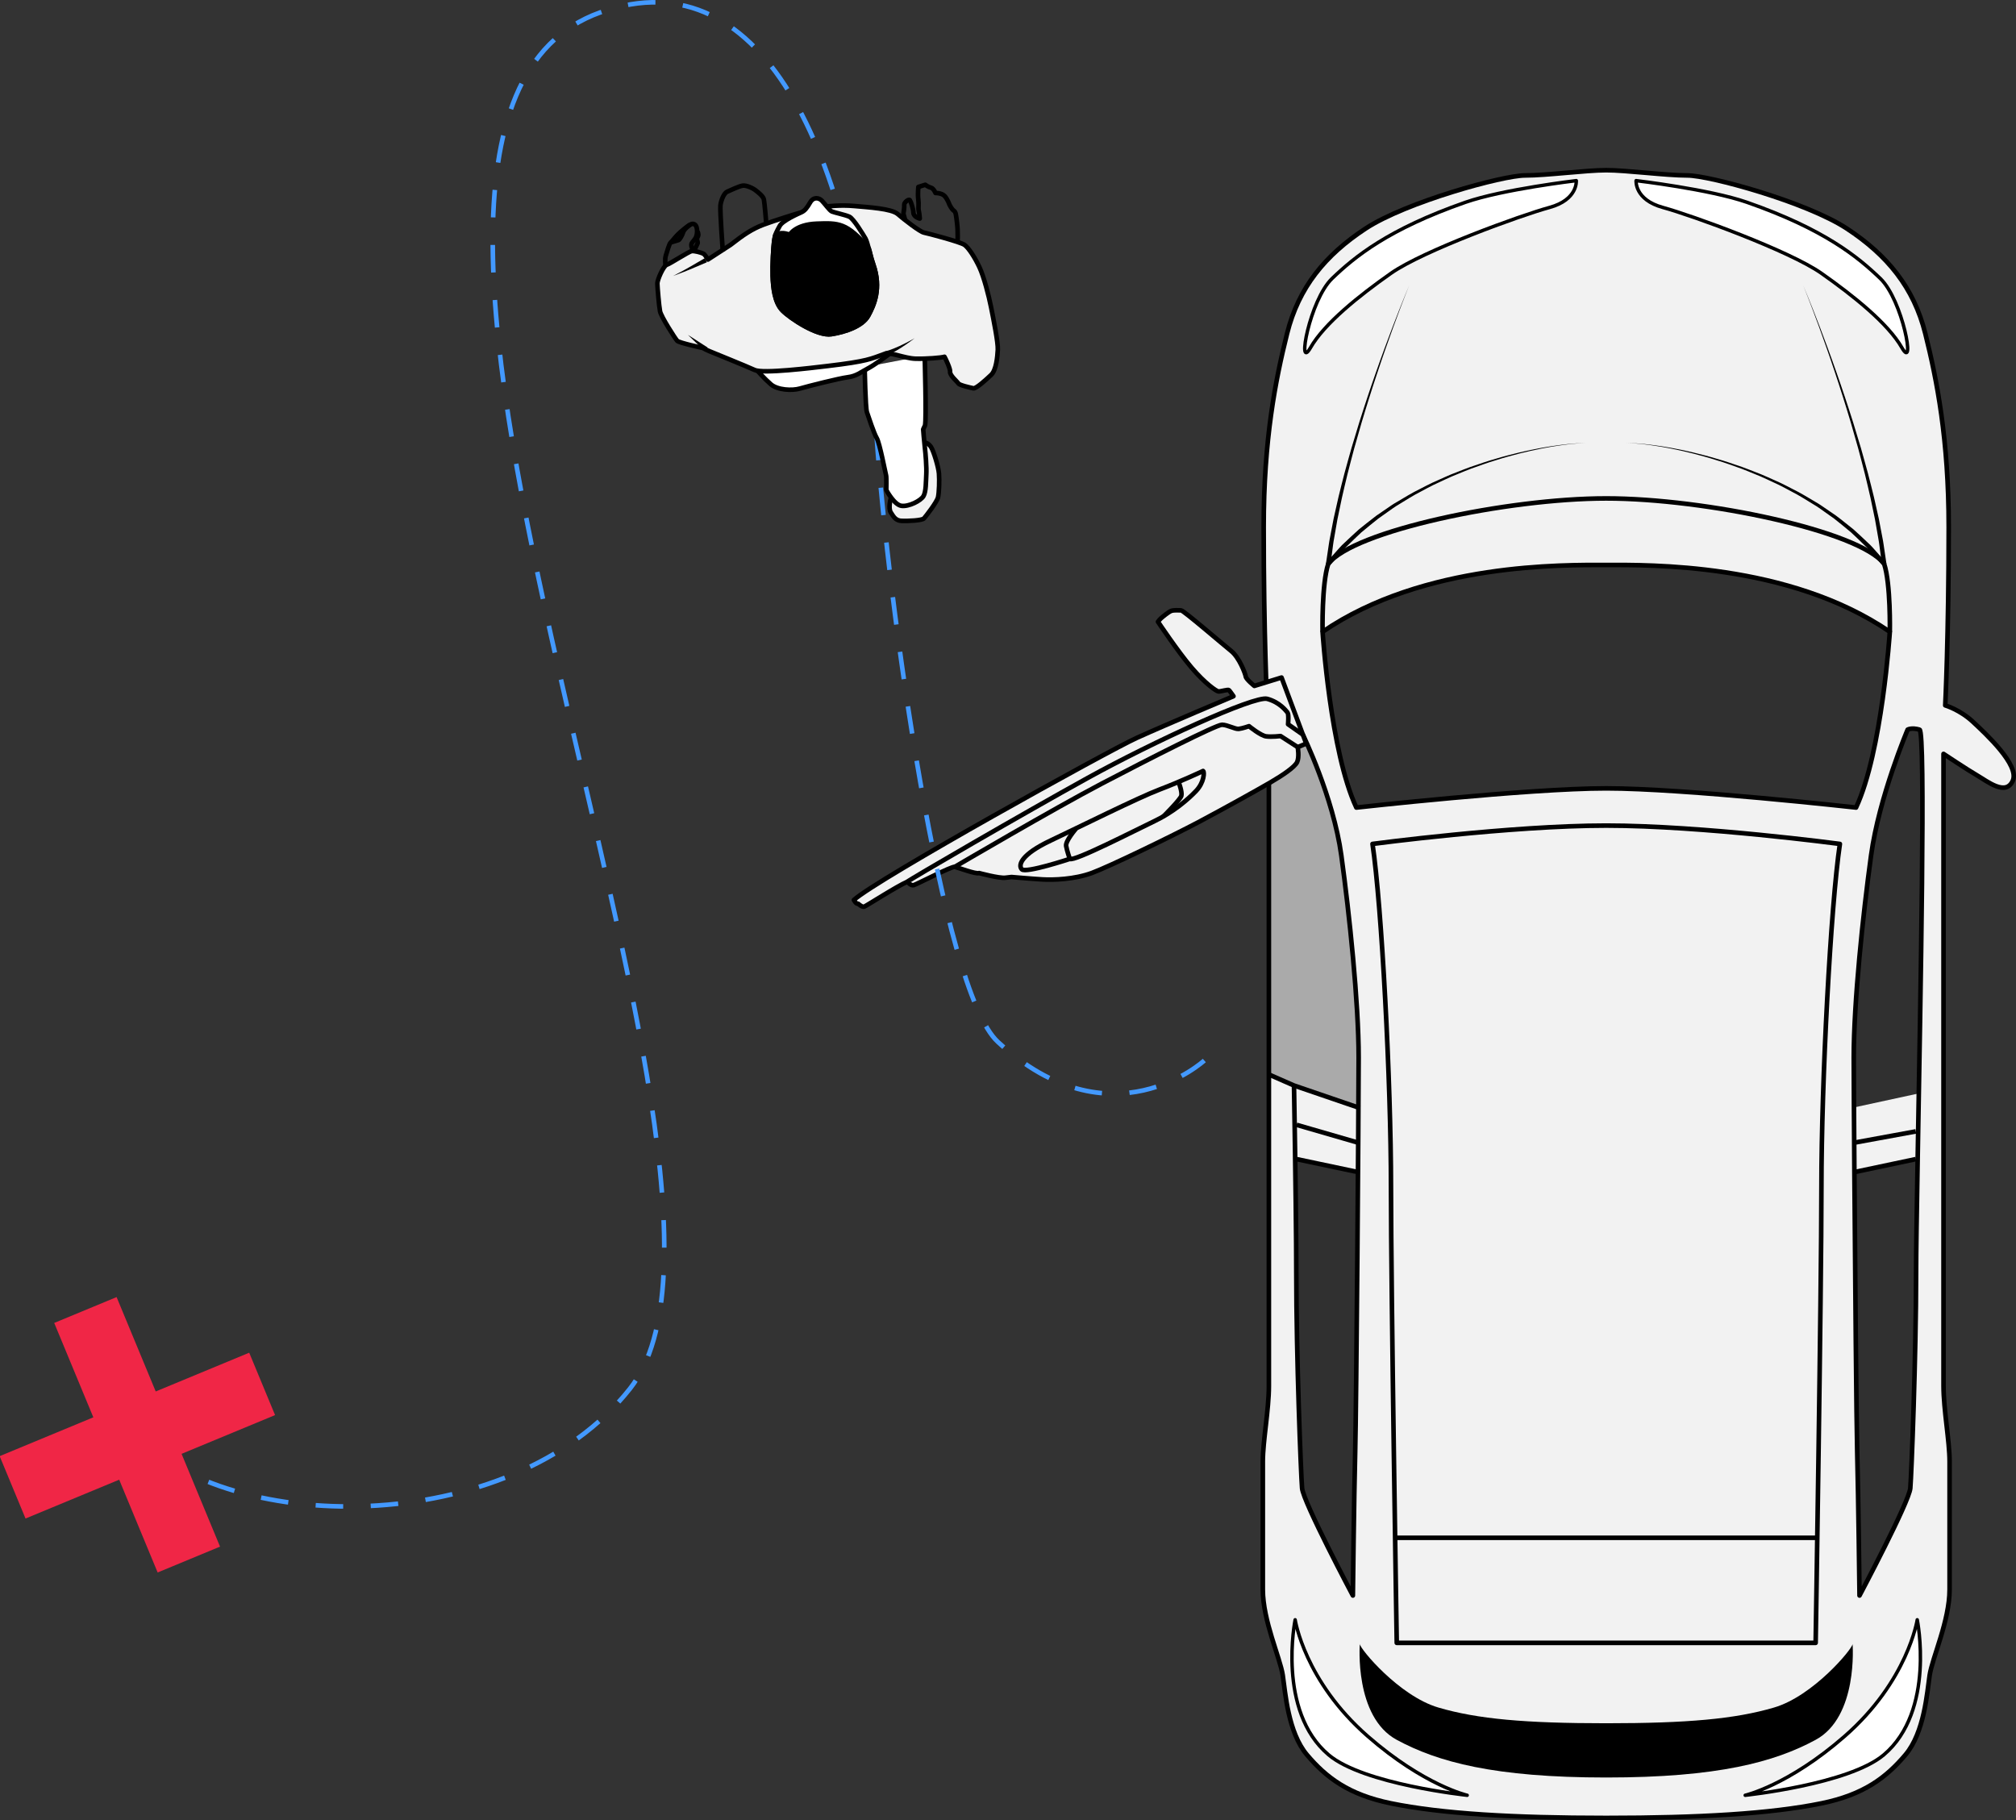
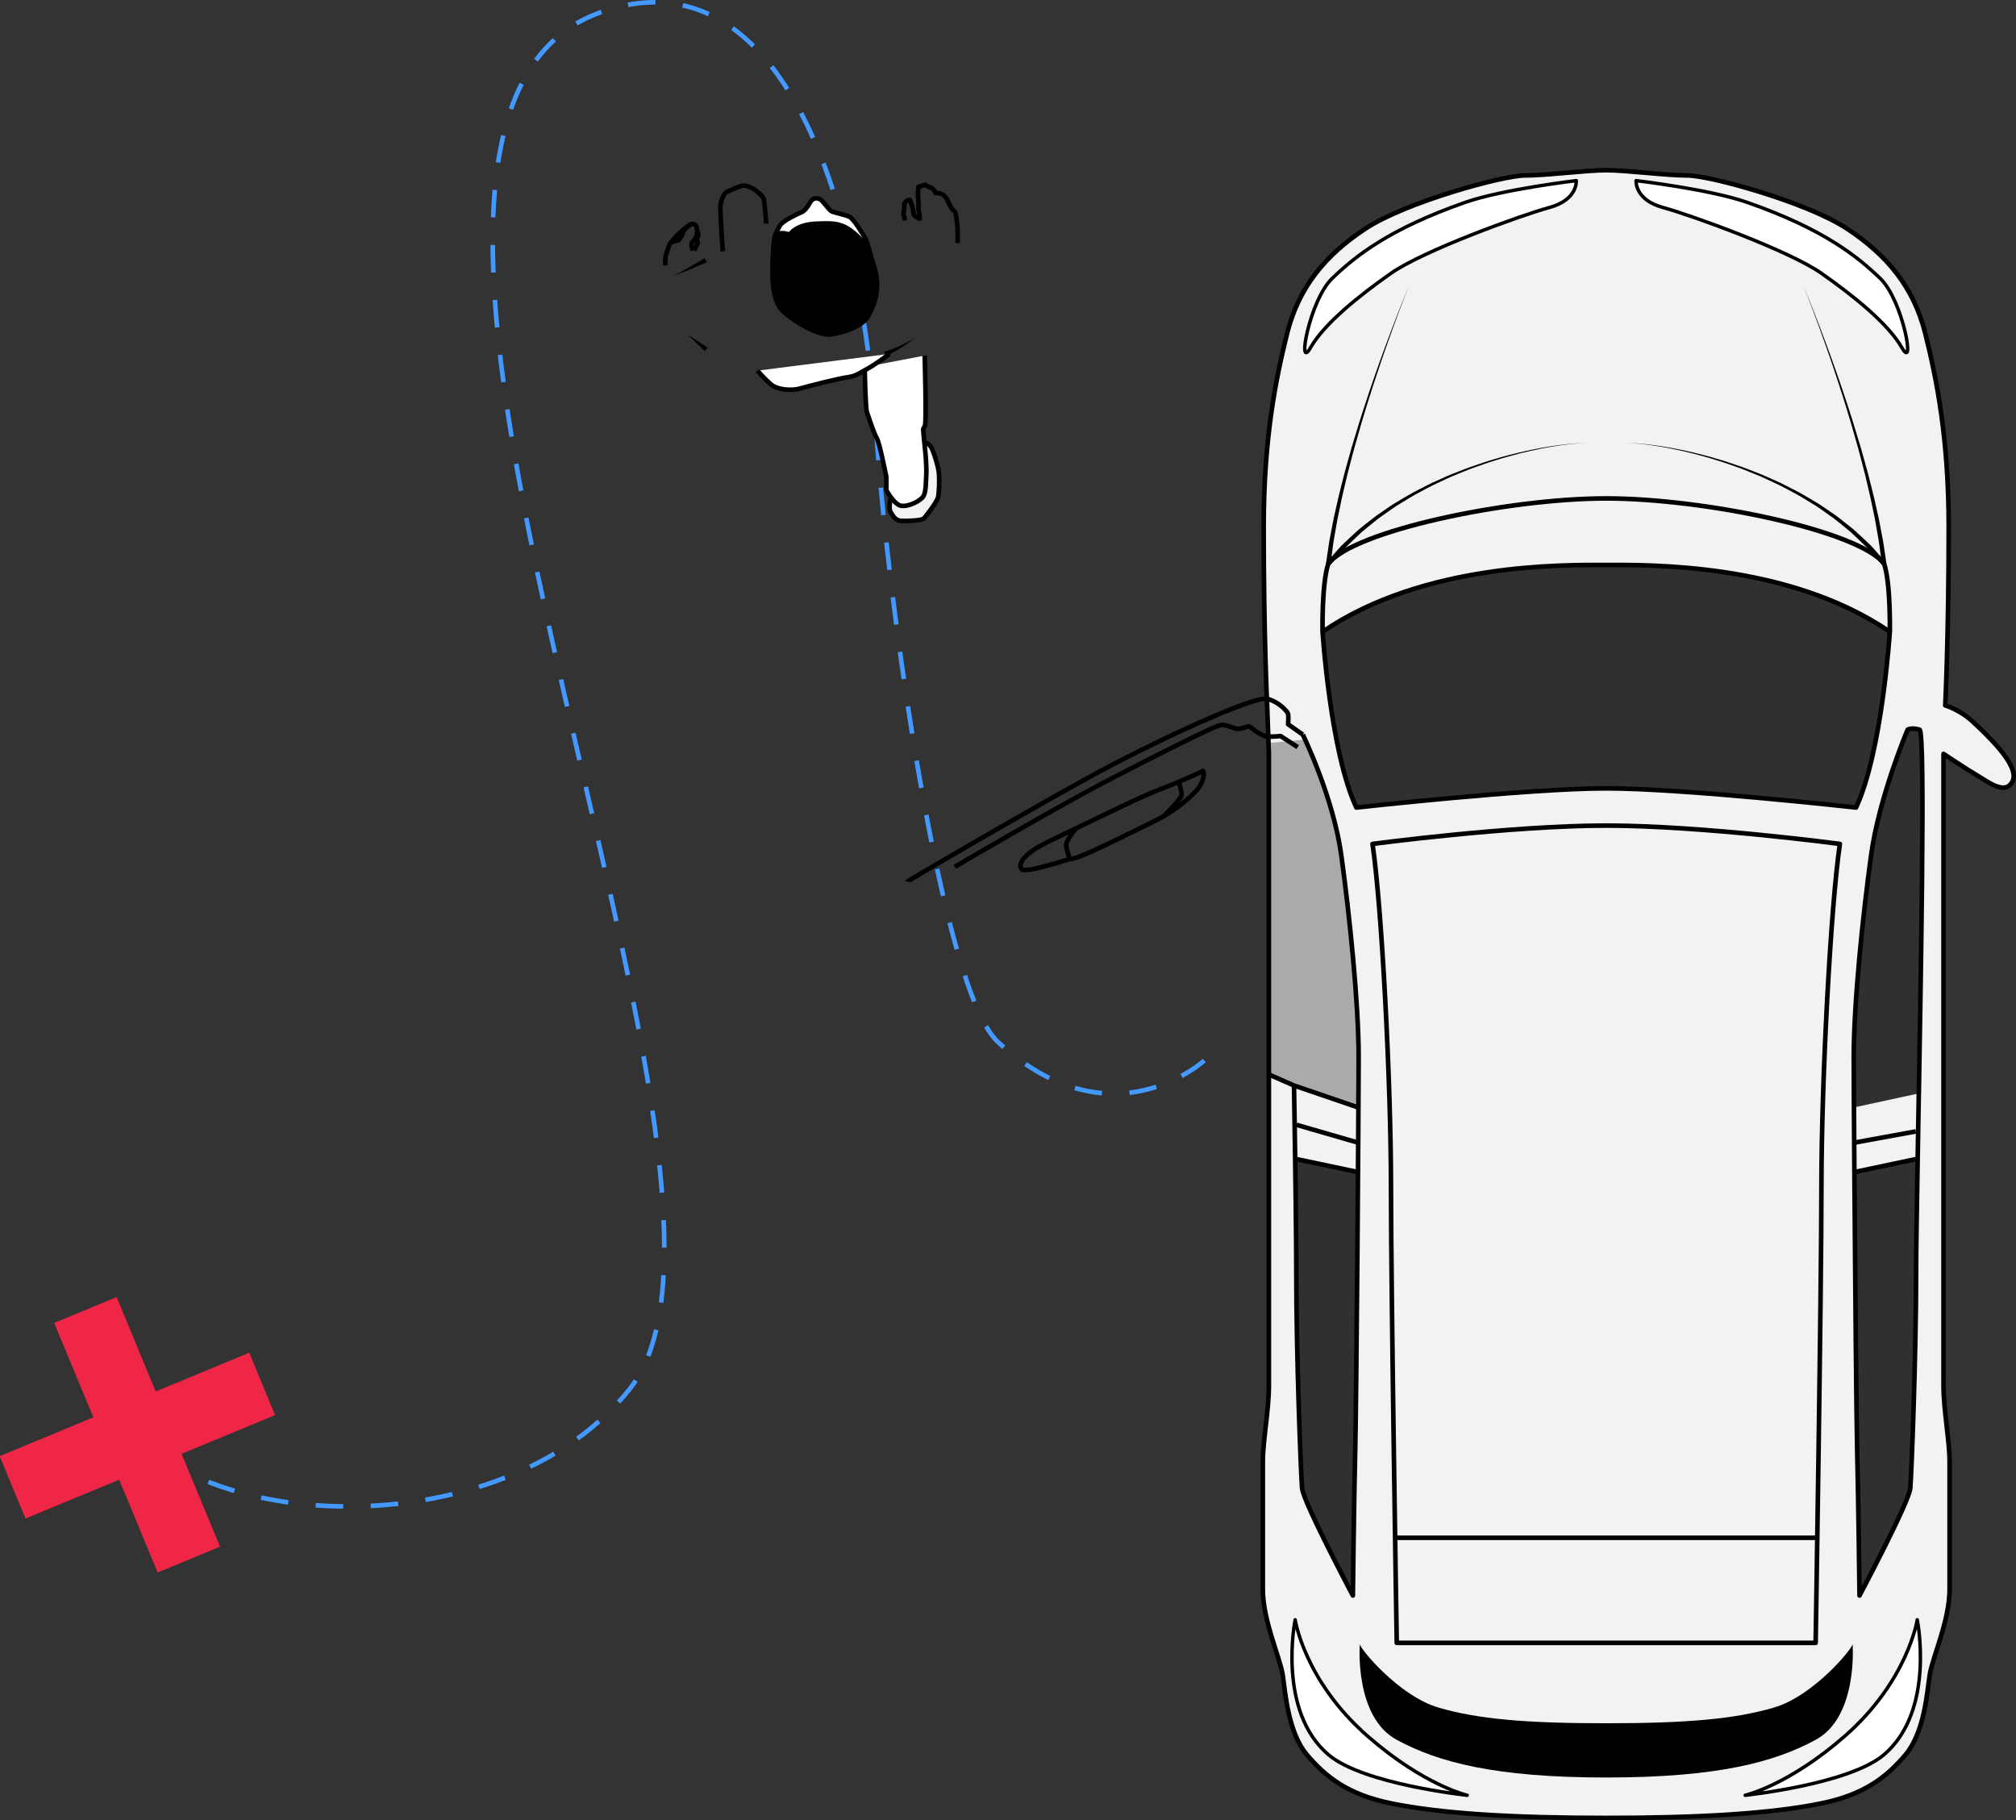
<svg xmlns="http://www.w3.org/2000/svg" version="1.1" id="Layer_4" x="0px" y="0px" width="439.126px" height="396.493px" viewBox="0 0 439.126 396.493" enable-background="new 0 0 439.126 396.493" xml:space="preserve">
  <rect x="0" y="0" width="439.126" height="396.493" fill="#333333" stroke="none" />
  <g>
    <path fill="#F2F2F2" stroke="#000000" stroke-linejoin="round" stroke-miterlimit="10" d="M349.862,395.993   c-20.183,0-35.758-0.907-46.878-3.176c-9.242-1.887-14.146-5.659-18.295-10.563s-4.716-13.58-5.281-17.353   c-0.564-3.772-4.338-11.883-4.338-18.673c0-1.58,0-12.312,0-27.852c0-4.495,1.32-11.279,1.32-16.473c0-54.065,0-137.69,0-137.69   l-0.378-10.563c0,0-0.754-15.089-0.754-38.855c0-19.113,2.577-32.065,5.091-42.124c2.513-10.059,8.299-17.102,17.103-22.886   c8.803-5.784,29.926-11.568,34.705-11.568c4.78,0,13.282-1.144,17.705-1.144c4.424,0,12.926,1.144,17.705,1.144   c4.777,0,25.901,5.784,34.706,11.568c8.804,5.785,14.587,12.827,17.101,22.886c2.516,10.059,5.093,23.011,5.093,42.124   c0,23.766-0.755,38.855-0.755,38.855s3.206,0.943,6.035,3.584c2.829,2.641,10.186,9.431,8.678,12.826   c-1.509,3.396-5.471,0.188-7.733-1.132c-2.265-1.32-7.355-4.714-7.355-4.714s0,83.625,0,137.69c0,5.194,1.319,11.978,1.319,16.473   c0,15.54,0,26.272,0,27.852c0,6.791-3.771,14.901-4.338,18.673c-0.567,3.772-1.132,12.449-5.282,17.353   c-4.149,4.904-9.054,8.676-18.295,10.563C385.619,395.086,370.044,395.993,349.862,395.993z" />
    <path fill="#FFFFFF" stroke="#000000" stroke-width="0.75" stroke-linejoin="round" stroke-miterlimit="10" d="M356.375,39.348   c0,0-0.376,4.149,5.848,5.847c6.225,1.698,27.538,9.431,34.518,14.335c6.978,4.904,14.523,10.94,17.541,16.221   c3.019,5.281,0.188-10.374-4.715-15.089c-4.905-4.715-12.208-10.724-29.047-16.598C372.408,41.234,356.375,39.348,356.375,39.348z" />
    <g>
      <path d="M392.779,62.171c0,0,1.547,3.644,3.668,9.191c1.051,2.777,2.271,6.02,3.493,9.525c0.627,1.747,1.234,3.566,1.858,5.413    c0.633,1.844,1.213,3.738,1.826,5.621c0.575,1.896,1.149,3.792,1.715,5.657c0.521,1.879,1.061,3.723,1.535,5.519    c0.452,1.802,0.922,3.537,1.31,5.196c0.374,1.663,0.729,3.235,1.055,4.687c0.28,1.462,0.536,2.803,0.764,3.991    c0.249,1.185,0.356,2.237,0.499,3.095c0.256,1.72,0.402,2.704,0.402,2.704l-0.992,0.116c0,0-0.131-0.977-0.357-2.685    c-0.129-0.853-0.218-1.897-0.447-3.078c-0.207-1.185-0.44-2.521-0.695-3.978c-0.303-1.45-0.63-3.02-0.976-4.681    c-0.36-1.659-0.802-3.395-1.224-5.198c-0.445-1.798-0.953-3.645-1.443-5.528c-0.535-1.871-1.079-3.772-1.622-5.673    c-0.583-1.89-1.133-3.79-1.735-5.641c-0.594-1.854-1.172-3.682-1.771-5.437c-1.165-3.521-2.333-6.781-3.34-9.573    C394.269,65.839,392.779,62.171,392.779,62.171z" />
    </g>
    <path fill="#FFFFFF" stroke="#000000" stroke-width="0.75" stroke-linejoin="round" stroke-miterlimit="10" d="M417.614,352.829   c0,0-2.011,13.33-15.844,25.401c-12.247,10.688-21.627,12.826-21.627,12.826s22.564-2.374,30.179-8.802   C421.638,372.698,417.614,352.829,417.614,352.829z" />
    <line fill="none" stroke="#000000" stroke-linejoin="round" stroke-miterlimit="10" x1="403.907" y1="255.315" x2="417.3" y2="252.486" />
    <line fill="none" stroke="#000000" stroke-linejoin="round" stroke-miterlimit="10" x1="403.907" y1="248.901" x2="417.3" y2="246.45" />
    <g>
      <path d="M354.111,96.499c0,0,0.249,0.007,0.717,0.02c0.467,0.024,1.154,0.003,2.022,0.095c0.87,0.071,1.929,0.147,3.133,0.322    c1.21,0.134,2.562,0.369,4.038,0.624c1.473,0.265,3.061,0.604,4.732,0.988c1.665,0.415,3.426,0.837,5.216,1.393    c1.808,0.494,3.629,1.152,5.494,1.779c0.931,0.321,1.844,0.708,2.774,1.062c0.928,0.363,1.865,0.712,2.77,1.14    c0.913,0.409,1.826,0.818,2.734,1.226c0.907,0.413,1.775,0.898,2.656,1.34c1.775,0.859,3.423,1.888,5.042,2.841    c0.821,0.458,1.573,0.996,2.32,1.507c0.746,0.511,1.477,1.012,2.188,1.499c1.381,1.03,2.632,2.081,3.816,3.011    c1.133,0.991,2.114,1.967,3.015,2.797c0.926,0.808,1.578,1.663,2.18,2.306c1.171,1.316,1.84,2.068,1.84,2.068l-0.781,0.623    c0,0-0.646-0.748-1.775-2.057c-0.58-0.64-1.207-1.491-2.105-2.299c-0.873-0.831-1.824-1.806-2.926-2.802    c-1.154-0.935-2.371-1.991-3.721-3.03c-0.695-0.493-1.41-0.999-2.14-1.517c-0.731-0.517-1.467-1.062-2.274-1.527    c-1.588-0.97-3.205-2.016-4.955-2.896c-0.867-0.452-1.722-0.948-2.616-1.372c-0.897-0.419-1.798-0.84-2.699-1.262    c-0.893-0.44-1.819-0.801-2.737-1.177c-0.92-0.367-1.824-0.767-2.744-1.101c-1.848-0.652-3.652-1.338-5.446-1.857    c-1.775-0.582-3.524-1.03-5.179-1.471c-1.662-0.408-3.241-0.773-4.707-1.06c-1.469-0.278-2.815-0.533-4.021-0.686    c-1.199-0.194-2.254-0.287-3.122-0.372c-0.867-0.105-1.555-0.095-2.021-0.126C354.36,96.51,354.111,96.499,354.111,96.499z" />
    </g>
    <path fill="#FFFFFF" stroke="#000000" stroke-width="0.75" stroke-linejoin="round" stroke-miterlimit="10" d="M343.349,39.348   c0,0,0.378,4.149-5.847,5.847c-6.224,1.698-27.537,9.431-34.518,14.335c-6.979,4.904-14.523,10.94-17.541,16.221   c-3.018,5.281-0.188-10.374,4.716-15.089c4.905-4.715,12.207-10.724,29.047-16.598C327.316,41.234,343.349,39.348,343.349,39.348z" />
    <path fill="#F2F2F2" stroke="#000000" stroke-linejoin="round" stroke-miterlimit="10" d="M349.862,171.725   c-16.976,0-54.422,4.182-54.422,4.182c-5.658-12.071-7.355-38.289-7.355-38.289c22.068-15.09,52.725-14.552,61.777-14.552   c9.054,0,39.711-0.538,61.778,14.552c0,0-1.698,26.218-7.355,38.289C404.285,175.907,366.838,171.725,349.862,171.725z" />
    <path opacity="0.8" d="M349.862,171.725c-16.976,0-54.422,4.182-54.422,4.182c-5.658-12.071-7.355-38.289-7.355-38.289   c22.068-15.09,52.725-14.552,61.777-14.552c9.054,0,39.711-0.538,61.778,14.552c0,0-1.698,26.218-7.355,38.289   C404.285,175.907,366.838,171.725,349.862,171.725z" />
    <path fill="none" stroke="#000000" stroke-linejoin="round" stroke-miterlimit="10" d="M288.085,137.618   c0,0-0.215-10.402,1.232-14.789c5.376-7.169,39.042-14.259,60.545-14.259s55.171,7.09,60.546,14.259   c1.447,4.387,1.232,14.789,1.232,14.789" />
    <g>
      <path d="M306.946,62.171c0,0-1.489,3.668-3.522,9.246c-1.006,2.792-2.175,6.051-3.34,9.573c-0.6,1.755-1.178,3.582-1.771,5.436    c-0.603,1.852-1.151,3.752-1.734,5.641c-0.544,1.901-1.088,3.802-1.623,5.673c-0.49,1.883-0.998,3.729-1.443,5.528    c-0.422,1.804-0.863,3.54-1.223,5.198c-0.347,1.661-0.674,3.231-0.977,4.681c-0.254,1.458-0.488,2.793-0.695,3.978    c-0.229,1.181-0.318,2.226-0.446,3.078c-0.228,1.708-0.356,2.685-0.356,2.685l-0.994-0.116c0,0,0.146-0.983,0.403-2.704    c0.143-0.858,0.25-1.911,0.499-3.095c0.227-1.188,0.483-2.529,0.764-3.991c0.326-1.452,0.68-3.024,1.054-4.688    c0.388-1.659,0.857-3.394,1.31-5.196c0.475-1.796,1.014-3.639,1.535-5.519c0.565-1.866,1.141-3.762,1.715-5.658    c0.613-1.883,1.193-3.777,1.826-5.621c0.624-1.847,1.231-3.666,1.859-5.413c1.221-3.505,2.441-6.748,3.492-9.525    C305.399,65.815,306.946,62.171,306.946,62.171z" />
    </g>
    <path fill="none" stroke="#000000" stroke-linejoin="round" stroke-miterlimit="10" d="M283.772,160.011   c0,0,6.636,13.507,8.396,26.333c1.762,12.824,3.773,31.939,3.773,44.01c0,11.09-0.505,76.201-0.755,86.009   c-0.251,9.808-0.503,31.185-0.503,31.185s-10.812-20.371-11.065-23.389c-0.252-3.017-1.258-28.669-1.258-46.777   c0-6.819-0.151-20.597-0.5-40.929" />
    <path opacity="0.3" d="M284.2,161.104c0,0,6.208,12.415,7.969,25.24c1.762,12.824,3.773,31.939,3.773,44.01   c0,6.516-0.041,9.791-0.14,10.868l-13.941-4.77l-5.471-2.401l-0.085-72.206L284.2,161.104z" />
    <g>
-       <path fill="#F2F2F2" stroke="#000000" stroke-linejoin="round" stroke-miterlimit="10" d="M279.146,147.584l-5.921,1.826    c0,0-1.787-1.429-1.875-2.042s-1.394-4.141-3.181-5.573c-1.789-1.428-10.373-8.828-10.896-8.842    c-0.517-0.009-1.569-0.088-2.144,0.112c-0.571,0.2-1.916,1.317-2.258,1.632c-0.339,0.311-0.64,0.739-0.64,0.739    s4.35,6.512,7.303,9.974c2.956,3.467,5.42,5.171,5.882,5.204c0.458,0.029,2.085-0.478,2.276-0.287    c0.198,0.188,0.984,1.326,0.984,1.326s-14.791,6.23-21.059,9.075c-6.269,2.85-56.707,30.811-61.622,35.305    c0,0,0.459,0.932,0.933,0.827c0,0,0.86,0.794,1.317,0.634c0.456-0.161,7.277-4.552,9.41-5.434c0,0,0.706,0.91,1.356,0.749    c0.647-0.166,8.262-4.129,8.956-3.99c0.693,0.143,4.633,1.654,5.299,1.356c0,0,4.339,1.175,5.7,1.019    c1.358-0.156,1.358-0.156,1.358-0.156s4.38,0.388,6.744,0.523c2.363,0.134,6.948,0.001,10.763-1.406    c3.814-1.404,17.715-8.156,23.134-11.029c5.422-2.873,12.956-7.064,15.729-8.681c2.776-1.62,5.319-3.351,5.842-4.435    c0.52-1.083,0.139-3.265,0.139-3.265l1.848-0.777L279.146,147.584z" />
      <path fill="none" stroke="#000000" stroke-linejoin="round" stroke-miterlimit="10" d="M197.657,192.061    c0.045-0.239,25.366-14.933,39.344-22.646c13.984-7.716,36.241-17.954,39.019-17.191c2.775,0.761,4.099,2.61,4.423,2.98    c0.321,0.368,0.126,2.558,0.126,2.558l3.204,2.249" />
      <path fill="none" stroke="#000000" stroke-linejoin="round" stroke-miterlimit="10" d="M207.97,188.82    c0,0,21.454-12.599,32.077-18.16c10.104-5.289,24.893-12.804,26.122-12.79c1.228,0.022,2.856,0.993,3.66,0.902    c0.802-0.091,2.235-0.592,2.235-0.592s2.531,2.072,3.741,2.22c1.212,0.156,3.128-0.069,3.128-0.069l3.743,2.415" />
      <path fill="none" stroke="#000000" stroke-linejoin="round" stroke-miterlimit="10" d="M262.057,167.94    c0.329,0.204,0.231,2.489-1.505,4.323c-1.735,1.833-4.991,4.649-9.123,6.616c-4.132,1.969-17.475,8.846-18.405,8.211    c0,0-9.621,3.189-10.463,2.261c-0.84-0.929-0.107-3.241,6.29-6.26c6.4-3.024,19.097-9.356,23.751-11.12    C257.256,170.207,262.057,167.94,262.057,167.94z" />
      <path fill="none" stroke="#000000" stroke-linejoin="round" stroke-miterlimit="10" d="M234.373,180.503    c0,0-2.335,2.685-2.146,3.778c0.192,1.09,0.797,2.809,0.797,2.809" />
      <path fill="none" stroke="#000000" stroke-linejoin="round" stroke-miterlimit="10" d="M256.749,170.416    c0,0,0.794,2.071,0.576,2.918s-3.939,4.534-3.939,4.534" />
    </g>
    <path fill="none" stroke="#000000" stroke-linejoin="round" stroke-miterlimit="10" d="M304.241,357.859   c0,0-1.257-76.453-1.257-99.339c0-22.884-2.012-61.112-4.024-74.692c0,0,30.026-3.993,50.902-3.993   c20.874,0,50.903,3.993,50.903,3.993c-2.012,13.581-4.023,51.808-4.023,74.692c0,22.886-1.258,99.339-1.258,99.339H304.241z" />
    <line fill="none" stroke="#000000" stroke-linejoin="round" stroke-miterlimit="10" x1="303.99" y1="334.974" x2="395.735" y2="334.974" />
    <path fill="#FFFFFF" stroke="#000000" stroke-width="0.75" stroke-linejoin="round" stroke-miterlimit="10" d="M282.11,352.829   c0,0,2.012,13.33,15.845,25.401c12.246,10.688,21.627,12.826,21.627,12.826s-22.564-2.374-30.179-8.802   C278.086,372.698,282.11,352.829,282.11,352.829z" />
    <path d="M349.862,375.37c-17.603,0-28.018-0.912-36.567-3.427s-17.101-12.826-17.101-13.833c0,0-1.258,15.844,8.047,20.873   c8.919,4.823,21.251,8.204,45.621,8.204s36.705-3.381,45.622-8.204c9.305-5.029,8.047-20.873,8.047-20.873   c0,1.007-8.55,11.318-17.1,13.833C377.881,374.458,367.466,375.37,349.862,375.37" />
    <line fill="none" stroke="#000000" stroke-linejoin="round" stroke-miterlimit="10" x1="295.818" y1="255.315" x2="282.426" y2="252.486" />
    <polyline fill="none" stroke="#000000" stroke-linejoin="round" stroke-miterlimit="10" points="296.195,241.357 281.861,236.453    276.391,234.052  " />
    <line fill="none" stroke="#000000" stroke-linejoin="round" stroke-miterlimit="10" x1="295.818" y1="248.901" x2="282.426" y2="245.02" />
    <g>
      <path d="M345.612,96.499c0,0-0.249,0.011-0.716,0.031c-0.467,0.031-1.154,0.021-2.021,0.126c-0.868,0.085-1.922,0.178-3.123,0.372    c-1.205,0.153-2.552,0.408-4.02,0.686c-1.467,0.287-3.046,0.651-4.707,1.06c-1.655,0.441-3.404,0.889-5.179,1.471    c-1.794,0.52-3.599,1.205-5.446,1.857c-0.92,0.334-1.824,0.734-2.745,1.101c-0.917,0.375-1.844,0.737-2.736,1.177    c-0.901,0.421-1.802,0.842-2.699,1.262c-0.895,0.424-1.749,0.92-2.616,1.372c-1.749,0.879-3.367,1.926-4.955,2.896    c-0.808,0.465-1.543,1.011-2.273,1.527c-0.73,0.518-1.445,1.023-2.141,1.516c-1.349,1.04-2.566,2.096-3.721,3.031    c-1.101,0.995-2.052,1.971-2.926,2.802c-0.898,0.808-1.524,1.659-2.104,2.299c-1.13,1.309-1.774,2.057-1.774,2.057l-0.783-0.623    c0,0,0.67-0.752,1.841-2.068c0.602-0.643,1.254-1.498,2.179-2.306c0.9-0.831,1.883-1.806,3.016-2.797    c1.185-0.93,2.436-1.98,3.816-3.011c0.711-0.487,1.44-0.988,2.188-1.499c0.746-0.511,1.498-1.05,2.32-1.507    c1.618-0.954,3.266-1.982,5.041-2.841c0.881-0.441,1.749-0.927,2.655-1.34c0.909-0.408,1.822-0.817,2.735-1.226    c0.904-0.428,1.842-0.777,2.77-1.14c0.93-0.354,1.844-0.742,2.773-1.062c1.866-0.626,3.687-1.285,5.495-1.778    c1.789-0.556,3.55-0.978,5.215-1.393c1.673-0.383,3.26-0.724,4.733-0.988c1.476-0.255,2.827-0.49,4.037-0.624    c1.203-0.175,2.263-0.251,3.133-0.322c0.869-0.092,1.556-0.071,2.022-0.095C345.363,96.506,345.612,96.499,345.612,96.499z" />
    </g>
    <path opacity="0.8" d="M417.991,238.165c0.605-34.605,1.274-78.905,0.127-79.233c-1.763-0.503-2.593,0-2.593,0   s-6.209,14.587-7.969,27.413c-1.762,12.824-3.773,31.939-3.773,44.01c0.002,2.154,0.022,5.445,0.053,10.874L417.991,238.165z" />
    <path fill="none" stroke="#000000" stroke-linejoin="round" stroke-miterlimit="10" d="M418.118,158.932   c-1.763-0.503-2.593,0-2.593,0s-6.209,14.587-7.969,27.413c-1.762,12.824-3.773,31.939-3.773,44.01   c0,3.688,0.057,13.347,0.14,24.96c0.168,23.314,0.447,54.502,0.615,61.049c0.251,9.808,0.503,31.185,0.503,31.185   s10.813-20.371,11.064-23.389c0.25-3.017,1.258-28.669,1.258-46.777c0-4.376,0.146-13.528,0.345-24.896   C418.33,216.815,419.453,159.312,418.118,158.932z" />
    <path opacity="0.8" d="M403.923,255.315c0.168,23.314,0.447,54.502,0.615,61.049c0.251,9.808,0.503,31.185,0.503,31.185   s10.813-20.371,11.064-23.389c0.25-3.017,1.258-28.669,1.258-46.777c0-4.376,0.146-13.528,0.345-24.896" />
    <path opacity="0.8" d="M295.803,255.315c-0.168,23.314-0.447,54.502-0.615,61.049c-0.252,9.808-0.503,31.185-0.503,31.185   s-10.813-20.371-11.065-23.389c-0.251-3.017-1.257-28.669-1.257-46.777c0-4.376-0.147-13.528-0.345-24.896" />
    <path fill="none" stroke="#4399FF" stroke-linejoin="round" stroke-miterlimit="10" stroke-dasharray="6,6" d="M262.321,231.006   c0,0-20.31,18.686-44.974-4.061c-12.362-11.402-23.929-95.984-26.37-131.508C186.85,35.378,166.912-10.256,130.71,2.718   c-70.007,25.092,43.06,253.473,6.501,299.78c-25.988,32.918-89.366,32.476-109.676,8.208" />
    <path fill="#F2F2F2" stroke="#000000" stroke-linejoin="round" stroke-miterlimit="10" d="M194.06,108.472   c0,0-0.655,2.154-0.029,3.147c0.626,0.991,1.083,1.79,2.376,1.841c1.292,0.05,4.42-0.062,4.858-0.545   c0.439-0.484,2.831-3.572,3.06-4.602c0.228-1.028,0.317-3.682,0.199-5.167c-0.115-1.485-1.202-4.99-1.732-5.779   c-0.527-0.79-1.195-0.991-1.396-0.895" />
    <path fill="#FFFFFF" stroke="#000000" stroke-linejoin="round" stroke-miterlimit="10" d="M188.342,79.957   c0,0,0.155,8.868,0.49,9.825c0.336,0.957,1.512,4.594,2.146,5.656c0.634,1.062,1.911,7.756,2.027,8.098   c0.114,0.343,0.049,3.208,0.049,3.208s1.692,3.213,3.293,3.438c1.601,0.227,4.217-1.105,4.804-2.109   c0.586-1.002,0.522-3.208,0.615-4.72c0.094-1.512-0.166-4.692-0.318-5.888c-0.15-1.194-0.357-3.954-0.357-3.954l0.394-0.836   c0.341-1.257-0.07-15.219-0.07-15.219" />
    <path fill="#FFFFFF" stroke="#000000" stroke-linejoin="round" stroke-miterlimit="10" d="M193.759,77.076   c0,0-3.101,2.333-4.707,3.18c-1.604,0.846-2.502,1.673-4.398,1.914s-8.679,1.958-10.4,2.462c-1.72,0.503-4.886,0.334-6.329-0.911   c-1.442-1.246-2.949-2.983-2.949-2.983" />
-     <path fill="#F2F2F2" stroke="#000000" stroke-linejoin="round" stroke-miterlimit="10" d="M159.122,53.342   c2.902-2.266,4.703-3.453,7.108-4.378c2.407-0.924,7.494-2.474,7.494-2.474l6.33-1.516c0,0,3-0.381,6.035-0.099   c3.035,0.281,8.068,0.547,9.459,1.751c1.391,1.206,4.823,3.864,5.701,4.04c0.879,0.173,7.969,2.036,8.863,2.684   c0.893,0.649,2.254,2.762,3.237,4.874c0.981,2.114,2.014,6.125,2.533,8.726c0.521,2.6,1.545,7.659,1.458,9.241   c-0.084,1.582-0.344,4.423-1.448,5.469c-1.104,1.044-3.283,3.034-3.868,2.917c-0.587-0.116-3.036-0.662-3.277-1.06   c-0.24-0.397-1.89-1.76-1.796-2.534c0.073-0.617-0.952-2.807-1.225-3.272c-0.685,0.23-4.032,0.488-6.327,0.421   c-2.295-0.065-5.478-1.488-6.681-1.058c-3.079,1.105-3.676,1.609-12.448,2.65c-3.519,0.417-14.064,1.712-15.886,0.872   c-1.821-0.841-8.97-3.72-9.875-4.104c-0.907-0.385-1.374-0.683-1.374-0.683s-5.212-1.125-5.626-1.572   c-0.415-0.447-3.525-5.266-3.745-6.452c-0.223-1.186-0.559-5.143-0.577-6.044c-0.015-0.766,1.3-3.831,2.055-4.07   c0.757-0.238,4.799-2.894,5.433-2.974c0.631-0.081,2.038,0.313,2.497,0.541c0.457,0.228,1.021,1.298,1.021,1.298L159.122,53.342z" />
    <g>
      <path d="M153.968,57.133c0,0-1.828,0.774-3.657,1.548c-0.905,0.402-1.856,0.728-2.548,0.999c-0.697,0.264-1.161,0.439-1.161,0.439    s0.438-0.232,1.094-0.58c0.652-0.356,1.533-0.786,2.383-1.3c1.712-0.995,3.425-1.99,3.425-1.99L153.968,57.133z" />
    </g>
    <path fill="#FFFFFF" stroke="#000000" stroke-linejoin="round" stroke-miterlimit="10" d="M190.229,57.634   c-0.694-2.009-1.231-4.843-1.719-5.686c-0.488-0.843-2.597-4.337-3.507-4.745c-0.91-0.41-3.305-0.914-3.811-1.136   c-0.504-0.222-1.609-1.795-2.206-2.386c-0.6-0.591-1.777-0.869-2.52,0.415c-0.74,1.284-1.198,1.818-1.918,2.148   c-0.72,0.329-4.104,1.806-4.715,2.979c-0.614,1.172-1.021,1.7-1.208,3.247c-0.186,1.548-0.399,5.099-0.321,7.612   c0.083,2.513,0.409,5.852,2.154,7.582c1.741,1.731,7.566,5.611,10.647,5.125c3.081-0.486,6.774-1.763,8.013-4.016   C190.357,66.521,192.033,62.832,190.229,57.634z" />
    <path stroke="#000000" stroke-linejoin="round" stroke-miterlimit="10" d="M168.627,52.469c-0.186,1.548-0.399,5.099-0.321,7.612   c0.083,2.513,0.409,5.852,2.154,7.582c1.741,1.731,7.566,5.611,10.647,5.125c3.081-0.486,6.774-1.763,8.013-4.016   c1.237-2.251,2.913-5.94,1.109-11.138c-0.694-2.009-0.734-2.889-1.005-3.535c-4.712-5.64-6.619-5.544-11.313-5.378   c-4.692,0.167-5.903,2.42-5.903,2.42c-2.012-0.838-3.124,0.071-3.124,0.071l-0.273,1.401" />
    <g>
      <polygon points="149.847,72.943 154.13,75.693 153.499,76.469   " />
    </g>
    <path fill="none" stroke="#000000" stroke-linejoin="round" stroke-miterlimit="10" d="M144.975,57.802   c0,0-0.215-1.307,0.061-2.151c0.273-0.844,0.721-2.566,1.068-2.849c0.344-0.282,0.781-0.956,1.541-1.72   c0.763-0.763,1.89-1.62,1.89-1.62s0.996-0.793,1.436-0.705c0.438,0.086,0.608,0.303,0.763,0.76   c0.152,0.457,0.212,1.687-0.308,2.467c-0.519,0.78-0.801,0.816-0.827,1.343c-0.03,0.527,0.33,1.101,0.393,1.236" />
    <path fill="none" stroke="#000000" stroke-linejoin="round" stroke-miterlimit="10" d="M150.412,48.875   c0,0-1.399,0.987-1.596,1.678c-0.198,0.691-0.788,1.671-1.017,1.748c-0.229,0.077-1.696,0.501-1.696,0.501" />
    <path fill="none" stroke="#000000" stroke-linejoin="round" stroke-miterlimit="10" d="M151.926,50.302   c0.023,0.188,0.277,0.679,0.137,1.078c-0.139,0.399-0.321,0.469-0.215,0.932c0.107,0.461,0.211,0.543,0.055,0.802   c-0.159,0.258-0.672,1.465-0.672,1.465" />
    <path fill="none" stroke="#000000" stroke-linejoin="round" stroke-miterlimit="10" d="M208.582,52.925c0,0,0.112-2.513-0.11-4.271   c-0.223-1.757-0.243-2.468-0.711-2.766c-0.465-0.298-0.95-1.309-0.95-1.309s-0.45-1.3-1.102-1.932s-1.936-0.611-1.936-0.611   s-0.414-1.019-1.003-1.159c-0.59-0.14-1.225-0.63-1.225-0.63l-1.508,0.477c0,0-0.165,1.52-0.014,2.715   c0.151,1.195-0.059,1.792,0.102,2.486c0.158,0.694,0.215,1.688,0.215,1.688s-1.329-0.332-1.376-1.254   c-0.044-0.922-0.58-2.509-0.777-2.758c-0.256-0.324-1.292,0.521-1.229,1.012c0.063,0.493-0.179,1.952-0.179,1.952l0.396,1.45" />
    <path fill="none" stroke="#000000" stroke-linejoin="round" stroke-miterlimit="10" d="M157.441,54.745   c0,0-0.648-8.869-0.512-10.029c0.14-1.16,0.805-2.673,1.438-2.943c0.632-0.271,2.65-1.24,3.423-1.339   c0.773-0.098,2.137,0.515,2.772,1.005c0.633,0.491,1.659,1.29,1.821,1.983c0.159,0.694,0.527,5.289,0.527,5.289" />
    <g>
      <path d="M199.217,73.681c0,0-1.457,1.127-3.024,2.123c-0.78,0.501-1.598,0.955-2.231,1.275c-0.652,0.292-1.102,0.477-1.102,0.477    l-0.279-0.96c0,0,0.425-0.119,1.062-0.297c0.636-0.22,1.481-0.547,2.312-0.933C197.617,74.602,199.217,73.681,199.217,73.681z" />
    </g>
    <g>
      <rect x="0.572" y="305.245" transform="matrix(0.924 -0.383 0.383 0.924 -117.51 35.358)" fill="#F02646" width="58.826" height="14.706" />
      <rect x="0.573" y="305.245" transform="matrix(0.383 0.924 -0.924 0.383 307.224 165.1)" fill="#F02646" width="58.827" height="14.706" />
    </g>
  </g>
</svg>